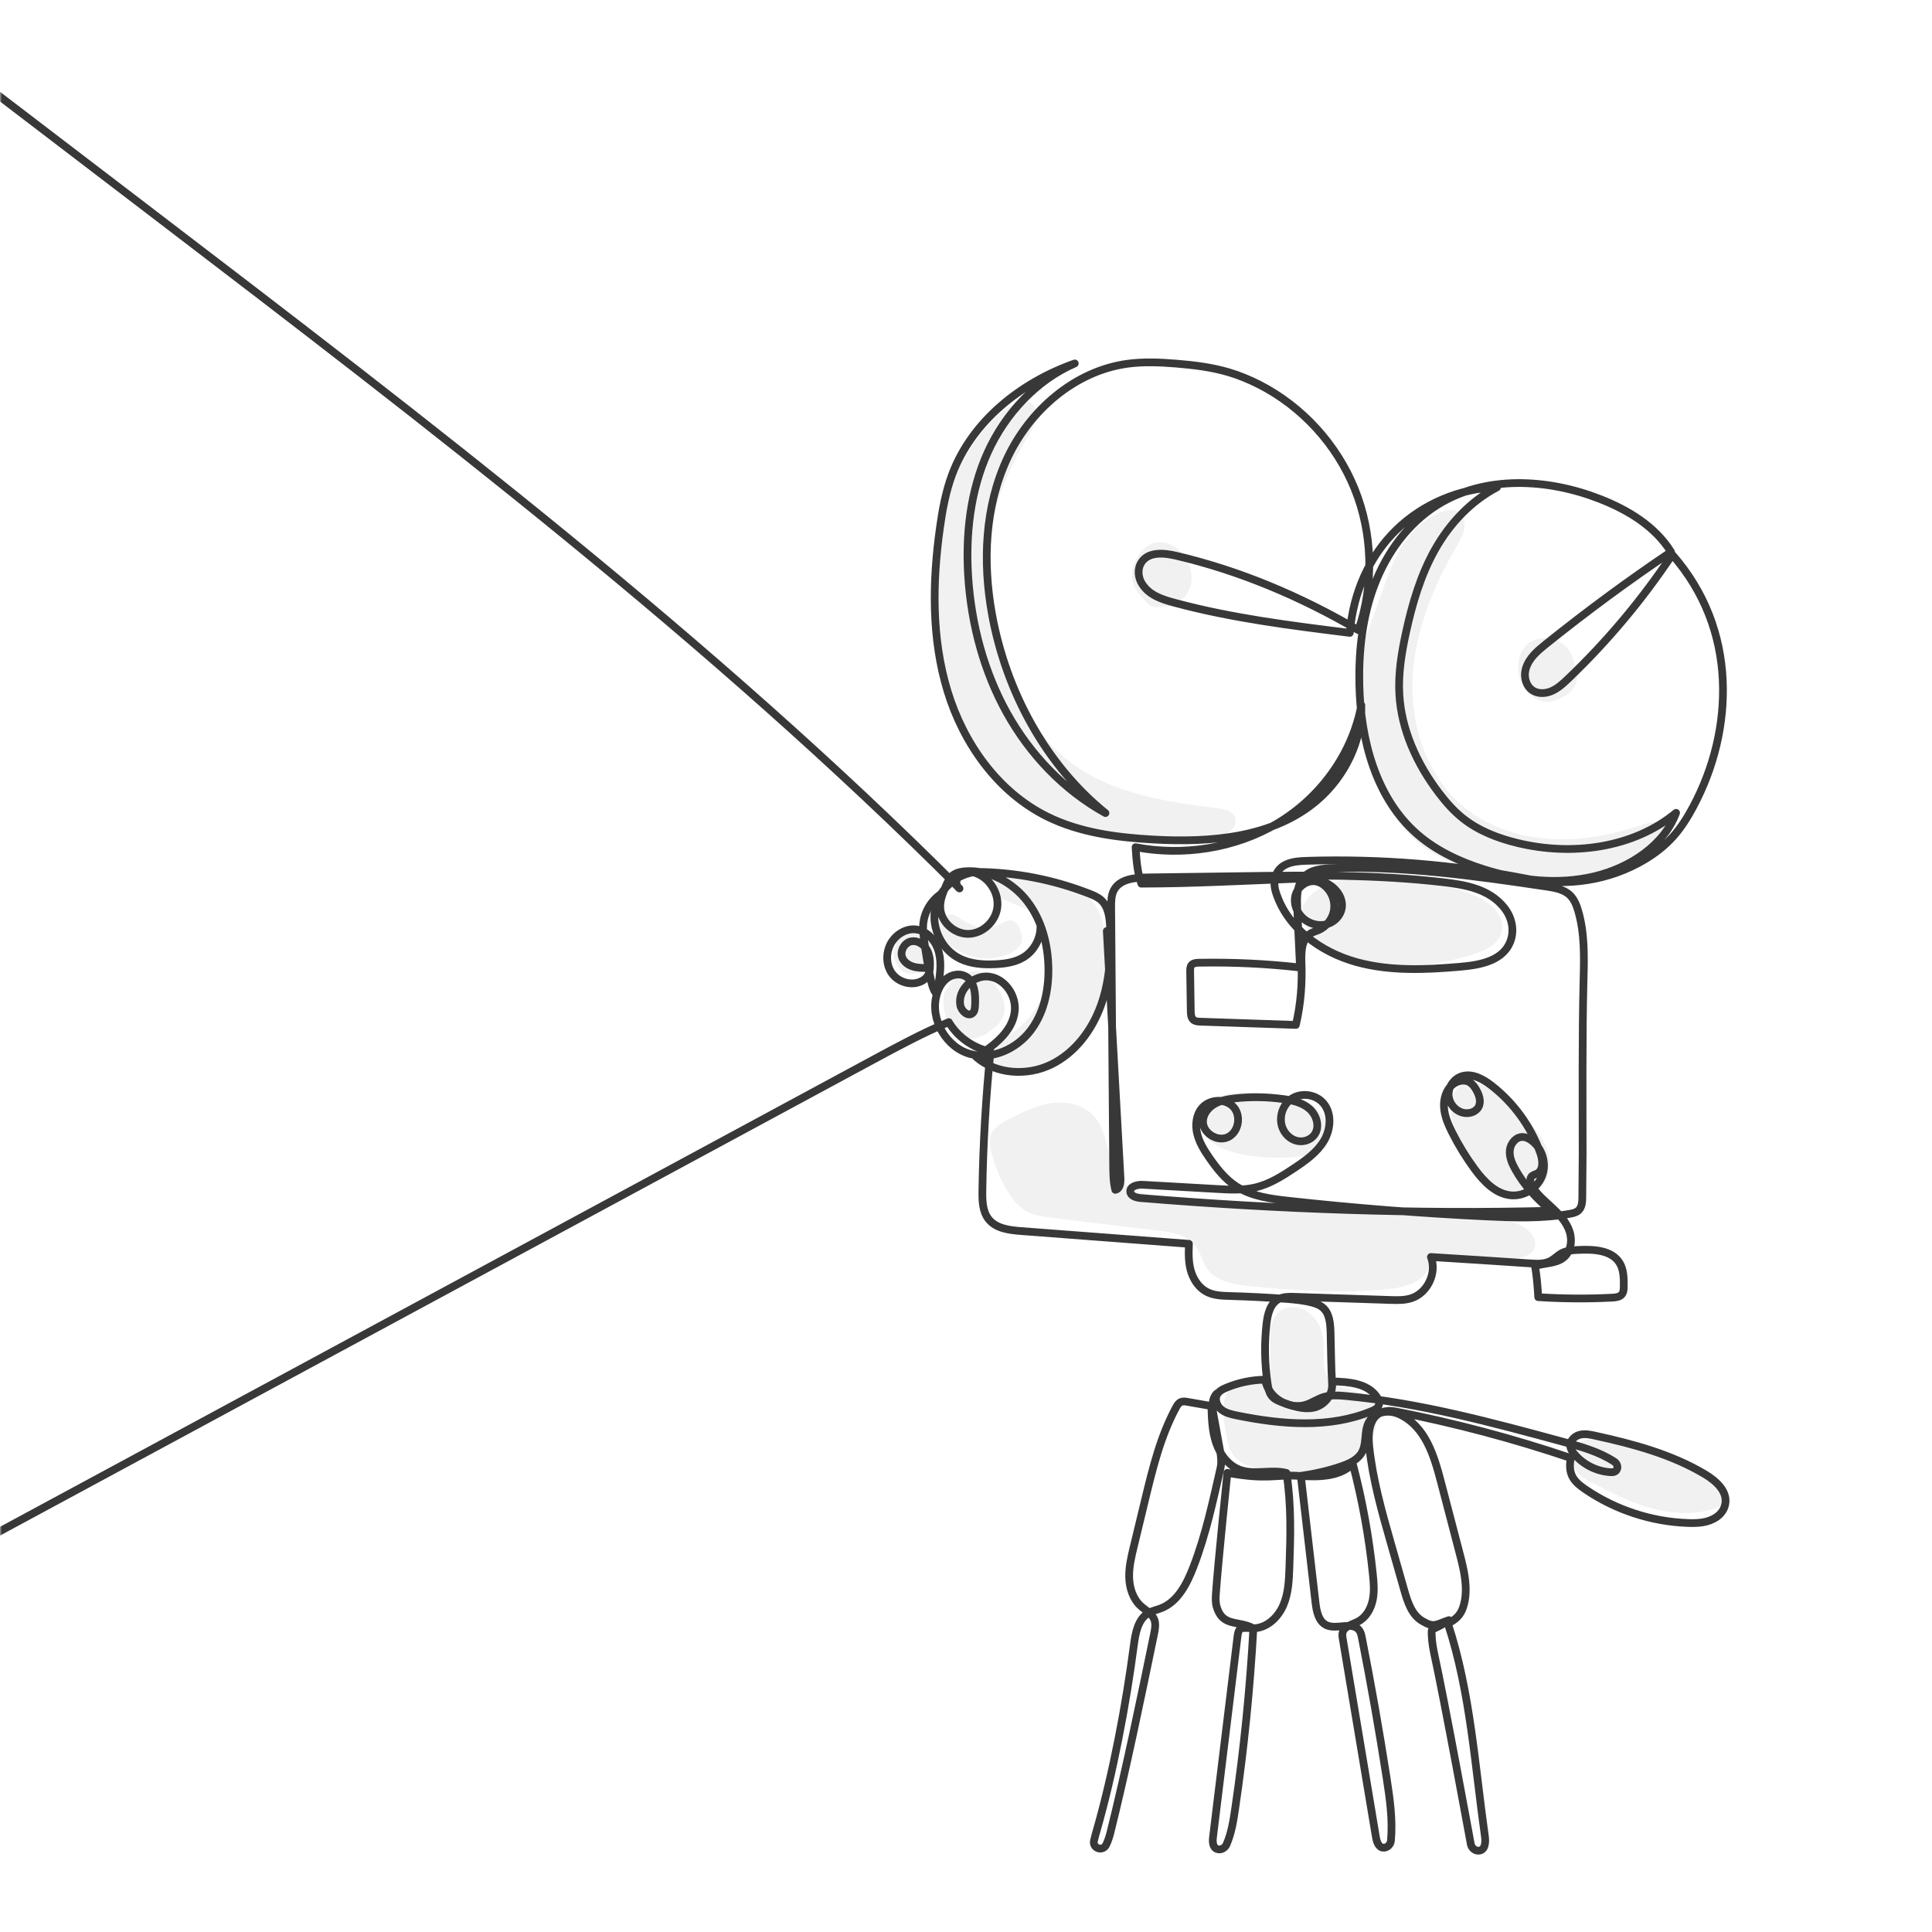
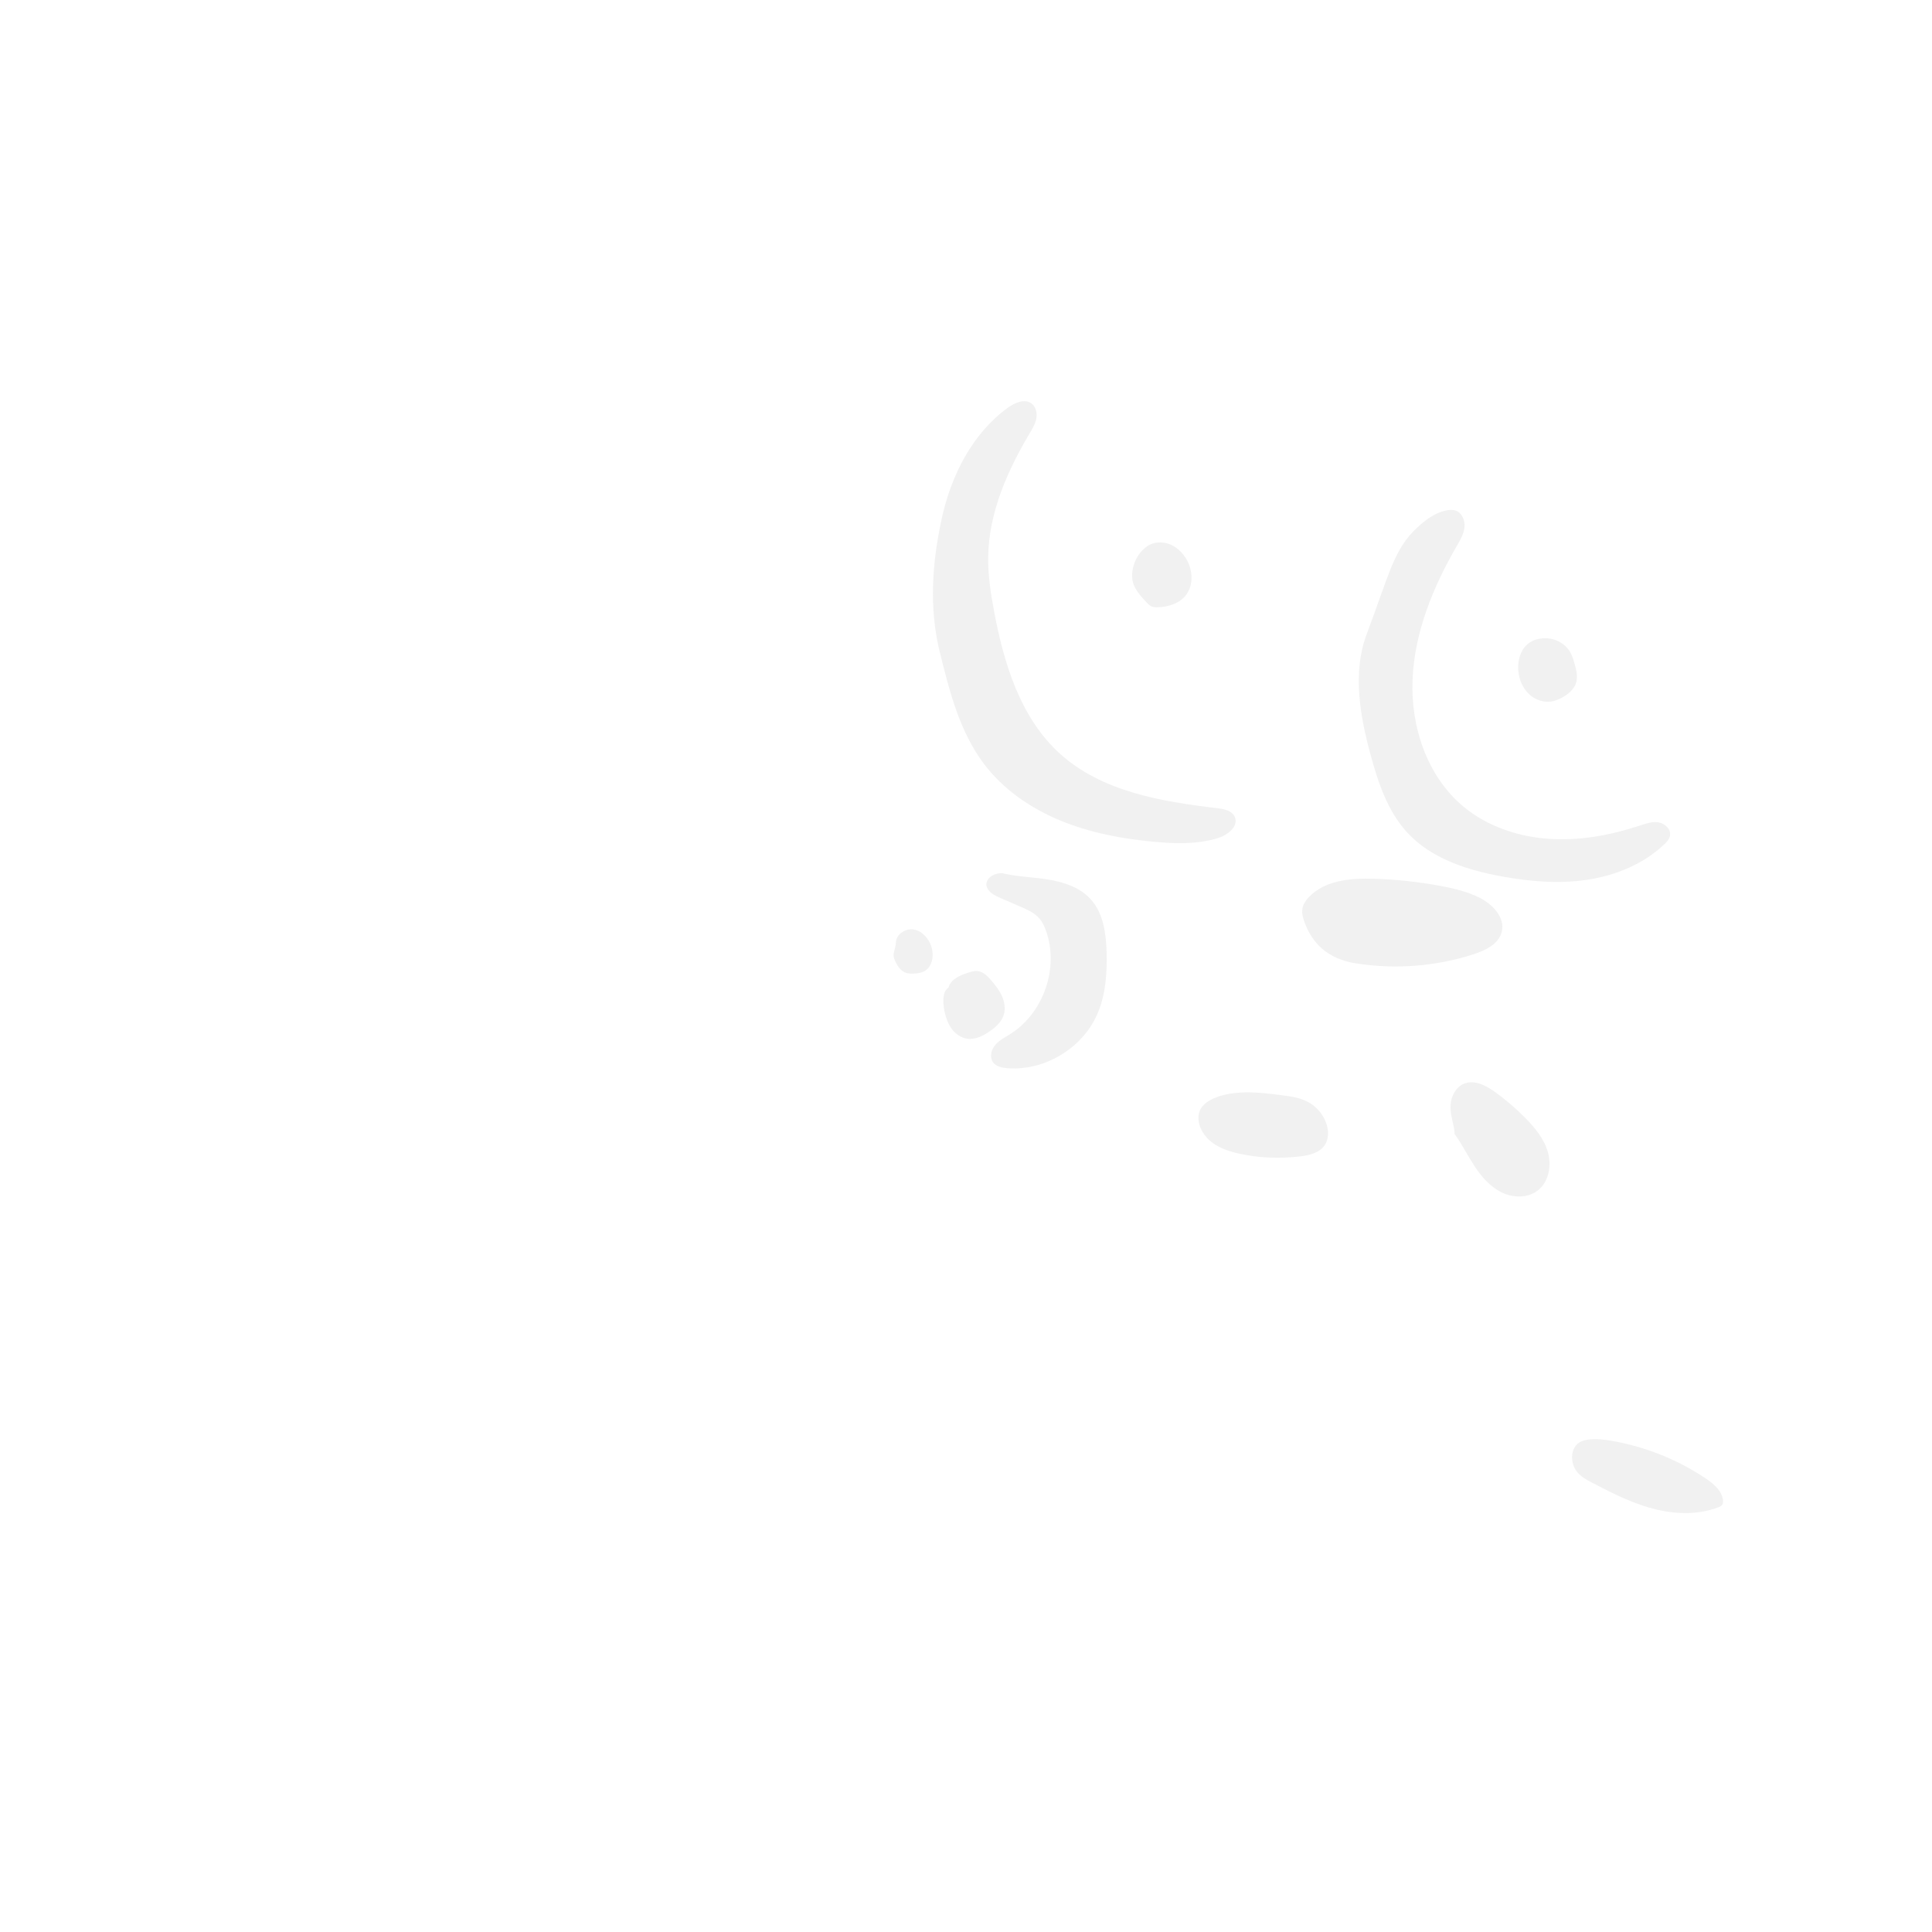
<svg xmlns="http://www.w3.org/2000/svg" width="500" height="500" viewBox="0 0 500 500" fill="none">
  <g clip-path="url(#clip0_216_282)">
    <path d="M353.74 164C349.94 174.04 351.95 185.3 354.79 195.66C356.75 202.79 359.21 210.07 364.23 215.5C370.44 222.21 379.69 225.18 388.68 226.82C395.99 228.15 403.5 228.79 410.85 227.67C418.19 226.56 425.39 223.59 430.76 218.46C431.38 217.87 432 217.2 432.18 216.36C432.54 214.71 430.97 213.15 429.31 212.85C427.65 212.55 425.97 213.13 424.37 213.66C416.78 216.17 408.77 217.65 400.79 217.09C392.82 216.53 384.87 213.85 378.73 208.74C369.32 200.91 365.05 188.07 365.57 175.83C366.08 163.6 370.87 151.91 377.01 141.31C377.9 139.78 378.83 138.2 379.01 136.44C379.19 134.68 378.36 132.68 376.68 132.12C375.92 131.87 375.08 131.93 374.3 132.1C370.94 132.8 368.15 135.11 365.74 137.56C360.54 142.86 359.06 149.94 353.74 163.99V164Z" fill="#BDBDBD" fill-opacity="0.2" />
    <path d="M394.02 168.29C392.99 170.08 392.7 172.25 393.02 174.29C393.33 176.3 394.23 178.25 395.72 179.64C397.2 181.03 399.28 181.82 401.3 181.57C402.44 181.43 403.53 180.97 404.52 180.39C406.03 179.52 407.46 178.27 407.93 176.59C408.35 175.11 407.98 173.53 407.57 172.04C407.23 170.79 406.86 169.53 406.16 168.44C404.89 166.48 402.58 165.28 400.25 165.18C397.92 165.08 395.39 165.9 394.02 168.28V168.29Z" fill="#BDBDBD" fill-opacity="0.2" />
    <path d="M296.87 141.37C298.46 140.27 300.59 140.11 302.42 140.74C304.25 141.37 305.77 142.73 306.82 144.35C308.75 147.31 309.03 151.55 306.74 154.25C305.05 156.24 302.32 157.05 299.72 157.16C299.17 157.18 298.61 157.18 298.1 156.97C297.51 156.73 297.06 156.26 296.63 155.8C294.98 154.04 293.23 152.1 293.02 149.69C292.76 146.65 294.22 143.22 296.88 141.38L296.87 141.37Z" fill="#BDBDBD" fill-opacity="0.2" />
    <path d="M243.25 168.88C245.75 179 248.38 189.42 254.68 197.73C259.69 204.35 266.78 209.21 274.45 212.37C282.12 215.54 290.38 217.08 298.64 217.85C304.2 218.37 309.92 218.53 315.25 216.88C317.77 216.1 320.64 213.8 319.55 211.39C318.82 209.77 316.75 209.36 314.98 209.15C300.47 207.45 285.09 204.84 274.27 195.02C264.04 185.73 259.76 171.63 257.24 158.04C256.38 153.44 255.67 148.78 255.74 144.11C255.91 132.77 260.63 121.97 266.43 112.22C267.17 110.98 267.94 109.72 268.2 108.31C268.46 106.89 268.1 105.26 266.94 104.41C265.14 103.1 262.62 104.23 260.82 105.53C251.61 112.22 246.14 123.09 243.72 134.21C241.3 145.33 240.33 157.09 243.24 168.89L243.25 168.88Z" fill="#BDBDBD" fill-opacity="0.2" />
    <path d="M413.48 384.46C418.32 386.98 423.29 389.36 428.59 390.64C433.89 391.92 439.6 392.03 444.7 390.09C445.06 389.95 445.44 389.79 445.67 389.48C445.93 389.13 445.95 388.66 445.9 388.23C445.61 385.76 443.45 383.97 441.38 382.58C434.07 377.69 425.73 374.37 417.07 372.88C415.18 372.56 413.26 372.32 411.36 372.52C410.39 372.62 409.41 372.85 408.6 373.4C406.57 374.81 406.41 377.93 407.6 380.1C408.79 382.27 411.13 383.23 413.48 384.45V384.46Z" fill="#BDBDBD" fill-opacity="0.2" />
-     <path d="M328.81 344.92C328.76 348.58 328.71 352.25 328.67 355.91C326.04 356.78 323.41 357.65 320.78 358.51C319.73 358.86 318.63 359.23 317.89 360.06C317.24 360.79 316.95 361.77 316.8 362.73C316.34 365.63 316.87 368.58 317.4 371.46C317.73 373.25 318.08 375.1 319.15 376.57C320.62 378.59 323.17 379.51 325.61 380.06C331.49 381.41 337.69 381.34 343.54 379.86C347.98 378.74 352.46 376.61 354.83 372.7C357.2 368.79 356.52 362.84 352.49 360.66C349.93 359.28 346.53 359.56 344.44 357.55C341.94 355.15 342.76 351.09 342.56 347.63C342.41 345.12 341.58 342.58 339.86 340.74C338.15 338.9 335.48 337.87 333.03 338.46C330.59 339.06 328.85 341.46 328.8 344.9L328.81 344.92Z" fill="#BDBDBD" fill-opacity="0.2" />
    <path d="M350.82 249.3C361 250.94 371.57 250.12 381.38 246.95C384.46 245.95 387.86 244.31 388.65 241.17C389.58 237.47 386.3 234.02 382.89 232.32C379.67 230.71 376.11 229.88 372.57 229.23C366.96 228.2 361.27 227.6 355.57 227.42C349.55 227.23 342.86 227.8 338.73 232.18C337.94 233.02 337.25 234.01 337.06 235.15C336.84 236.4 337.24 237.67 337.68 238.86C339.61 244.02 343.5 248.13 350.83 249.31L350.82 249.3Z" fill="#BDBDBD" fill-opacity="0.2" />
    <path d="M376.43 293.44C378.34 296.1 379.81 299.05 381.6 301.78C383.4 304.52 385.61 307.1 388.55 308.56C391.48 310.01 395.25 310.13 397.87 308.17C400.78 306 401.59 301.8 400.63 298.3C399.67 294.8 397.27 291.88 394.72 289.3C392.37 286.92 389.83 284.74 387.13 282.76C384.72 281 381.65 279.34 378.89 280.46C376.56 281.41 375.34 284.13 375.39 286.65C375.43 289.17 376.47 291.55 376.44 293.43L376.43 293.44Z" fill="#BDBDBD" fill-opacity="0.2" />
    <path d="M315.52 283.72C320.66 282.1 326.21 282.74 331.56 283.42C333.93 283.72 336.37 284.05 338.48 285.17C340.69 286.34 342.43 288.37 343.25 290.74C343.88 292.58 343.93 294.74 342.85 296.35C341.48 298.4 338.78 299.02 336.33 299.29C331.15 299.88 325.87 299.7 320.78 298.58C318.26 298.03 315.74 297.23 313.69 295.68C311.64 294.13 310.1 291.71 310.15 289.14C310.19 286.57 312.27 284.75 315.53 283.72H315.52Z" fill="#BDBDBD" fill-opacity="0.2" />
    <path d="M259.23 225.95C263.21 226.91 267.35 226.97 271.38 227.64C275.42 228.31 279.55 229.7 282.29 232.74C285.58 236.38 286.26 241.64 286.39 246.54C286.53 251.96 286.14 257.53 283.96 262.5C280.09 271.33 270.31 277.2 260.69 276.45C259.3 276.34 257.77 276.02 256.97 274.88C256.04 273.56 256.53 271.65 257.58 270.42C258.63 269.19 260.12 268.45 261.49 267.59C270.09 262.15 274.13 250.46 270.7 240.88C270.31 239.78 269.82 238.69 269.07 237.8C267.79 236.26 265.89 235.42 264.05 234.63C262.37 233.9 260.69 233.18 259.01 232.45C257.57 231.83 256.01 231.08 255.41 229.64C254.81 228.2 256.09 226.09 259.23 225.97V225.95Z" fill="#BDBDBD" fill-opacity="0.2" />
    <path d="M245.47 255.62C245.98 253.44 248.43 252.42 250.56 251.73C251.32 251.48 252.12 251.23 252.92 251.3C254.42 251.43 255.59 252.62 256.57 253.77C257.65 255.04 258.69 256.37 259.35 257.9C260.01 259.43 260.27 261.19 259.73 262.77C259.15 264.48 257.74 265.78 256.26 266.82C254.48 268.08 252.36 269.15 250.21 268.8C248.65 268.55 247.27 267.55 246.32 266.28C245.37 265.01 244.83 263.48 244.48 261.93C243.91 259.37 243.94 256.49 245.46 255.61L245.47 255.62Z" fill="#BDBDBD" fill-opacity="0.2" />
    <path d="M231.86 243.98C231.88 241.77 234.4 240.15 236.57 240.57C238.74 240.99 240.38 242.92 241.05 245.03C241.78 247.34 241.28 250.33 239.11 251.41C238.48 251.72 237.77 251.85 237.07 251.92C236.06 252.03 235.01 252.04 234.09 251.61C232.95 251.07 232.23 249.93 231.7 248.78C231.47 248.28 231.26 247.76 231.26 247.21C231.26 246.2 231.84 245 231.85 243.99L231.86 243.98Z" fill="#BDBDBD" fill-opacity="0.2" />
-     <path d="M245.69 244.43C249.87 248.22 256.41 249.15 261.48 246.68C262.84 246.02 264.19 244.98 264.45 243.49C264.59 242.68 264.38 241.86 264.15 241.08C263.83 240.01 263.35 238.85 262.33 238.41C260.78 237.74 259.18 239.08 257.62 239.72C254.51 240.99 251 239.38 248.19 237.54C247.68 237.2 247.15 236.85 246.56 236.71C244.92 236.32 243.24 237.8 243.01 239.47C242.77 241.14 243.77 242.69 245.7 244.44L245.69 244.43Z" fill="#BDBDBD" fill-opacity="0.2" />
-     <path d="M359.58 314.3C368.59 314.36 377.59 314.78 386.56 315.55C390.23 315.87 394.37 316.51 396.46 319.55C397.18 320.6 397.57 321.99 397.08 323.16C396.45 324.65 394.69 325.27 393.09 325.56C386.53 326.75 379.76 325.12 373.12 325.76C372.43 325.83 371.71 325.93 371.14 326.32C370.29 326.89 369.93 327.95 369.42 328.84C367.42 332.28 362.96 333.25 359 333.65C347.24 334.85 335.36 334.06 323.59 332.87C319.39 332.45 314.66 331.66 312.3 328.16C311.13 326.43 310.74 324.25 309.51 322.57C307.33 319.58 303.23 318.9 299.56 318.46C290.64 317.39 281.72 316.32 272.79 315.25C270.04 314.92 267.17 314.55 264.87 313C263.24 311.9 262.02 310.29 260.97 308.62C258.95 305.4 257.45 301.85 256.54 298.16C256.16 296.62 255.9 294.95 256.52 293.48C257.27 291.7 259.11 290.69 260.83 289.8C264.37 287.98 267.98 286.13 271.91 285.53C275.84 284.93 280.22 285.77 282.94 288.66C287.42 293.42 286.12 301.85 290.94 306.27C293.23 308.36 296.42 309.07 299.47 309.64C308.18 311.26 316.97 312.41 325.81 313.07C333.99 313.68 342.2 313.87 350.4 314.06C355.46 314.18 360.51 314.3 359.58 314.29V314.3Z" fill="#BDBDBD" fill-opacity="0.2" />
    <mask id="mask0_216_282" style="mask-type:luminance" maskUnits="userSpaceOnUse" x="0" y="0" width="500" height="500">
-       <path d="M0 0H500V500H0V0Z" fill="white" />
-     </mask>
+       </mask>
    <g mask="url(#mask0_216_282)">
-       <path d="M-6.76 19.85C8.43 31.45 23.61 43.05 38.8 54.65C111.28 110.01 183.99 165.57 248.32 229.94C247.08 229.14 247.37 227.04 248.58 226.19C249.8 225.35 251.46 225.52 252.83 226.07C256.26 227.46 258.59 231.26 258.09 234.93C257.6 238.59 254.21 241.7 250.51 241.69C246.81 241.68 243.37 238.43 243.32 234.74C243.29 232.87 244.02 231.09 244.76 229.37C245.19 228.36 245.65 227.32 246.49 226.61C247.44 225.81 248.74 225.56 249.98 225.48C256.12 225.1 262.15 228.42 265.89 233.31C269.63 238.2 271.24 244.47 271.33 250.63C271.41 256.4 270.11 262.38 266.55 266.92C262.99 271.46 256.89 274.25 251.3 272.83C244.9 271.21 240.62 263.81 242.4 257.45C242.85 255.83 243.68 254.26 245.01 253.24C246.34 252.22 248.25 251.85 249.75 252.6C252.31 253.89 252.5 257.42 252.34 260.28C252.3 260.98 252.22 261.75 251.7 262.21C250.56 263.23 248.81 261.68 248.53 260.17C247.77 256.14 251.98 252.2 256.04 252.76C260.1 253.32 263.06 257.65 262.61 261.73C261.99 267.41 256.43 271.04 252.66 273.57C257.83 278.06 265.8 278.49 271.98 275.52C278.15 272.55 282.59 266.65 284.91 260.2C287.22 253.75 287.61 246.76 287.29 239.91C287.17 237.43 286.85 234.7 285.04 233.01C284.16 232.19 283.02 231.71 281.89 231.27C272.7 227.68 262.88 225.73 252.81 225.65C247.66 226.01 243 230.11 242.01 235.18C241.02 240.25 243.77 245.81 248.4 248.09C251.21 249.47 254.46 249.69 257.59 249.54C260.13 249.42 262.74 249.05 264.9 247.73C267.69 246.02 269.42 242.74 269.26 239.47" stroke="#383838" stroke-width="2" stroke-linecap="round" stroke-linejoin="round" />
+       <path d="M-6.76 19.85C8.43 31.45 23.61 43.05 38.8 54.65C111.28 110.01 183.99 165.57 248.32 229.94C247.08 229.14 247.37 227.04 248.58 226.19C249.8 225.35 251.46 225.52 252.83 226.07C256.26 227.46 258.59 231.26 258.09 234.93C257.6 238.59 254.21 241.7 250.51 241.69C246.81 241.68 243.37 238.43 243.32 234.74C243.29 232.87 244.02 231.09 244.76 229.37C245.19 228.36 245.65 227.32 246.49 226.61C247.44 225.81 248.74 225.56 249.98 225.48C256.12 225.1 262.15 228.42 265.89 233.31C269.63 238.2 271.24 244.47 271.33 250.63C271.41 256.4 270.11 262.38 266.55 266.92C262.99 271.46 256.89 274.25 251.3 272.83C244.9 271.21 240.62 263.81 242.4 257.45C242.85 255.83 243.68 254.26 245.01 253.24C246.34 252.22 248.25 251.85 249.75 252.6C252.31 253.89 252.5 257.42 252.34 260.28C252.3 260.98 252.22 261.75 251.7 262.21C250.56 263.23 248.81 261.68 248.53 260.17C260.1 253.32 263.06 257.65 262.61 261.73C261.99 267.41 256.43 271.04 252.66 273.57C257.83 278.06 265.8 278.49 271.98 275.52C278.15 272.55 282.59 266.65 284.91 260.2C287.22 253.75 287.61 246.76 287.29 239.91C287.17 237.43 286.85 234.7 285.04 233.01C284.16 232.19 283.02 231.71 281.89 231.27C272.7 227.68 262.88 225.73 252.81 225.65C247.66 226.01 243 230.11 242.01 235.18C241.02 240.25 243.77 245.81 248.4 248.09C251.21 249.47 254.46 249.69 257.59 249.54C260.13 249.42 262.74 249.05 264.9 247.73C267.69 246.02 269.42 242.74 269.26 239.47" stroke="#383838" stroke-width="2" stroke-linecap="round" stroke-linejoin="round" />
      <path d="M243.71 231.24C240.94 233.03 239.1 236.18 238.91 239.47C238.84 240.64 238.97 241.81 239.11 242.97C239.55 246.52 240.15 250.06 240.9 253.56C241.14 254.67 241.4 255.79 242.01 256.74C242.51 256.59 242.68 255.98 242.76 255.47C243.24 252.53 243.71 249.49 243.01 246.6C242.31 243.7 240.12 240.96 237.16 240.55C234.74 240.22 232.28 241.57 230.91 243.58C229.25 246.02 229.11 249.49 230.82 251.89C232.53 254.29 236.09 255.27 238.67 253.83C239.23 253.52 239.75 253.09 240.09 252.55C240.53 251.83 240.65 250.96 240.68 250.12C240.75 248.58 240.57 246.97 239.78 245.65C238.98 244.33 237.45 243.37 235.93 243.6C234.09 243.89 232.83 246.1 233.51 247.83C233.96 248.97 235.05 249.75 236.22 250.12C237.38 250.49 238.63 250.51 239.85 250.51" stroke="#383838" stroke-width="2" stroke-linecap="round" stroke-linejoin="round" />
      <path d="M286.44 240.94C287.62 262.27 288.8 283.59 289.98 304.92C290.05 306.12 289.83 307.72 288.64 307.93C288.13 305.91 288.11 303.8 288.09 301.72C287.92 279.42 287.74 257.12 287.57 234.82C287.56 233.27 287.57 231.65 288.31 230.3C289.85 227.5 293.64 227.12 296.83 227.08C304.89 226.97 312.95 226.86 321.01 226.75C338.56 226.51 356.16 226.28 373.59 228.33C379.28 229 385.26 230.04 389.14 234.73C391.07 237.06 391.94 240.17 391.07 243.07C389.41 248.58 383.23 249.74 377.95 250.19C368.95 250.97 359.74 251.39 351.03 248.98C341.78 246.41 333.07 240.13 330.18 230.85C329.83 229.74 329.7 228.55 329.94 227.41C330.78 223.36 334.72 222.88 338.06 222.78C357.13 222.18 376.27 223.73 395 227.4C395.09 227.42 395.17 227.43 395.26 227.45C405.59 229.48 416.4 227.91 425.47 222.55C428.25 220.91 430.79 218.95 432.97 216.53C435.03 214.24 436.68 211.6 438.14 208.88C443.54 198.81 446.39 187.32 445.84 175.91C445.29 164.5 441.27 153.21 432.77 143.54C424.99 155.22 415.92 166.03 405.77 175.72C404.51 176.92 403.2 178.13 401.6 178.83C399.2 179.88 395.97 179.57 394.91 176.3C394.56 175.22 394.58 174.04 394.91 172.95C395.73 170.25 397.95 168.4 400.1 166.67C410.63 158.22 421.5 150.21 432.46 142.84C428.35 136.21 421.29 131.95 414.03 129.12C400.48 123.82 384.32 122.96 371.98 130.68C364.47 135.38 358.98 142.9 355.79 151.16C352.6 159.42 351.6 168.4 351.8 177.25C352.12 191.5 356.07 206.6 366.83 215.94C371.74 220.2 377.78 223 383.98 224.96C393.19 227.87 403.14 229.04 412.54 226.81C421.94 224.58 430.69 218.66 433.77 210.36C422.65 219.56 406.77 221.57 392.74 218.17C387.66 216.94 382.66 215.02 378.57 211.76C376.21 209.88 374.2 207.59 372.37 205.18C366.72 197.75 362.64 188.88 362.14 179.56C361.85 174.21 362.74 168.87 363.88 163.63C365.5 156.2 367.67 148.8 371.41 142.17C375.15 135.55 380.59 129.7 387.42 126.12C377.78 126.38 368.28 130.4 361.37 137.13C354.46 143.86 350.2 153.25 349.33 163.79C334.09 161.89 318.8 159.99 303.97 155.99C300.81 155.14 297.51 154.1 295.62 151.2C294.49 149.46 294.29 147.2 295.44 145.48C297.29 142.71 301.25 143.09 304.41 143.83C320.72 147.66 336.39 154.22 351.57 163.09C355.61 151.31 355.26 138.07 350.59 126.52C345.92 114.97 336.99 105.2 325.89 99.53C323.36 98.24 320.72 97.15 318 96.34C313.59 95.03 308.99 94.48 304.4 94.1C300.17 93.76 295.91 93.57 291.71 94.15C278.12 96.04 266.51 106.16 260.69 118.59C254.87 131.02 254.28 145.41 256.72 158.92C260.35 178.99 270.69 197.97 286.09 210.42C275.34 204.49 266.56 195.25 260.59 184.52C254.62 173.8 251.4 161.64 250.58 149.4C249.85 138.4 251.09 127.1 255.63 117.05C260.18 107.01 268.28 98.32 278.15 94.06C264.23 98.96 251.54 109.02 246.39 122.86C244.76 127.25 243.91 131.89 243.26 136.53C241.28 150.61 241.07 165.21 245.2 178.81C249.33 192.42 258.25 205 270.99 211.31C279.45 215.5 289.04 216.74 298.47 217.27C313.32 218.1 329.48 216.83 340.8 207.18C348.08 200.98 352.56 191.61 352.31 182.5C349.97 195.15 341.69 206.45 330.64 213.05C319.59 219.64 305.99 221.59 293.89 219.25C294.09 222.41 294.29 225.58 295.38 228.69C308.45 228.67 321.5 227.96 334.56 227.46C337.4 227.35 340.35 227.27 342.96 228.4C345.57 229.53 347.72 232.24 347.25 235.04C346.93 236.91 345.46 238.5 343.66 239.1C341.86 239.7 339.81 239.37 338.2 238.37C336.08 237.06 334.71 234.46 335.19 232.01C335.67 229.56 338.24 227.61 340.68 228.13C341.55 228.32 342.35 228.78 343.01 229.37C344.73 230.89 345.6 233.33 345.22 235.6C344.84 237.87 343.23 239.89 341.11 240.77C340.51 241.02 339.87 241.18 339.31 241.5C336.78 242.91 336.72 246.44 336.83 249.33C337.01 254.52 336.66 259.73 335.37 265.25C327.13 264.97 318.89 264.69 310.65 264.41C310.03 264.39 309.37 264.35 308.89 263.96C308.24 263.44 308.18 262.49 308.17 261.66C308.12 258.23 308.06 254.8 308.01 251.38C308.01 250.82 308.01 250.22 308.35 249.78C308.79 249.22 309.6 249.16 310.31 249.15C319.03 248.99 327.77 249.4 336.44 250.39C336.2 245.26 335.96 240.12 335.72 234.99C335.59 232.1 335.59 228.83 337.64 226.79C339.43 225.01 342.2 224.77 344.73 224.69C363.33 224.11 381.87 226.7 400.27 229.45C402.43 229.77 404.74 230.17 406.31 231.69C407.41 232.76 408 234.25 408.43 235.72C410.13 241.49 409.98 247.63 409.82 253.65C409.46 267.24 409.58 285.18 409.59 298.5L409.5 309.8C409.5 311.05 409.41 312.46 408.48 313.29C407.89 313.81 407.08 313.99 406.31 314.13C399.18 315.41 391.88 315.15 384.65 314.81C367.6 313.99 350.57 312.64 333.59 310.78C328.86 310.26 323.94 309.64 319.95 307.04C317.07 305.17 314.9 302.41 312.95 299.59C311.63 297.68 310.37 295.66 309.83 293.4C309.28 291.14 309.55 288.57 311.04 286.79C313.02 284.42 317.15 284.2 319.23 286.49C321.31 288.78 320.56 293.04 317.74 294.32C314.92 295.59 311.12 293.11 311.33 290.02C311.45 288.18 312.77 286.58 314.37 285.68C315.97 284.77 317.83 284.45 319.66 284.25C323.72 283.8 327.84 283.88 331.89 284.41C334.37 284.74 336.96 285.29 338.85 286.93C340.75 288.57 341.65 291.6 340.2 293.64C339.21 295.05 337.29 295.66 335.61 295.25C333.94 294.84 332.56 293.52 331.92 291.92C330.83 289.22 331.93 285.82 334.4 284.27C336.87 282.72 340.41 283.22 342.37 285.38C344.72 287.97 344.45 292.16 342.68 295.18C340.91 298.19 337.95 300.29 335.04 302.24C331.9 304.34 328.63 306.42 324.95 307.3C321.71 308.08 318.32 307.9 314.99 307.71C308.59 307.35 302.19 306.99 295.8 306.62C294.38 306.54 292.39 306.99 292.51 308.41C292.61 309.57 294.09 309.97 295.26 310.06C330.89 312.98 366.65 314.24 401.44 313.34C397.75 310.33 394.45 306.77 392.14 302.61C391.28 301.07 390.55 299.36 390.75 297.61C390.95 295.86 392.4 294.15 394.16 294.25C394.88 294.29 395.56 294.62 396.16 295.02C399.01 296.95 400.31 300.88 399.17 304.12C398.04 307.36 394.57 309.63 391.14 309.36C387.13 309.05 384.03 305.8 381.64 302.56C379.45 299.58 377.51 296.42 375.84 293.12C374.9 291.26 374.04 289.32 373.77 287.25C373.5 285.18 373.9 282.95 375.24 281.35C376.51 279.85 378.86 279.09 380.49 280.19C381.13 280.62 381.59 281.27 381.98 281.93C382.8 283.32 383.41 285.08 382.64 286.49C381.89 287.88 380.02 288.37 378.49 287.94C376.45 287.37 374.91 285.36 374.89 283.25C374.87 281.14 376.39 279.1 378.41 278.5C381.04 277.73 383.78 279.23 385.95 280.91C391.72 285.37 396.17 291.51 398.62 298.37C399.28 300.23 399.55 302.8 397.8 303.71C397.38 303.93 396.88 304.02 396.52 304.32C395.63 305.07 396.11 306.53 396.78 307.48C398.19 309.5 400.13 311.08 401.92 312.77C403.72 314.46 405.44 316.36 406.2 318.7C406.97 321.04 406.55 323.92 404.63 325.47C402.61 327.09 399.71 326.82 397.26 327.66C397.69 330.13 397.92 332.64 398.09 335.7C404.47 336.11 410.88 336.16 417.27 335.83C418.15 335.78 419.13 335.68 419.7 335.02C420.2 334.44 420.23 333.61 420.23 332.84C420.24 330.79 420.23 328.61 419.16 326.86C417.1 323.49 412.37 323.29 408.42 323.48C406.97 323.55 405.47 323.63 404.19 324.31C403.15 324.86 402.33 325.78 401.29 326.33C399.68 327.18 397.76 327.08 395.95 326.96C387.35 326.39 378.75 325.82 370.32 325.31C371.93 329.43 369.43 334.66 365.21 335.99C363.46 336.55 361.58 336.49 359.74 336.43C351.53 336.16 343.31 335.89 335.1 335.62C333.66 335.57 332.15 335.54 330.88 336.22C328.71 337.39 328.05 340.15 327.77 342.6C327.18 347.81 327.28 353.1 328.08 358.28C328.25 359.39 328.48 360.55 329.22 361.4C329.92 362.21 330.96 362.6 331.97 362.97C334.52 363.9 337.24 364.85 339.91 364.32C342.58 363.79 344.93 361.18 344.75 358.19C344.48 353.74 344.48 349.27 344.35 344.82C344.28 342.49 344.08 339.87 342.3 338.37C341.53 337.73 340.56 337.38 339.6 337.12C337.35 336.52 335.02 336.32 332.7 336.14C327.93 335.79 323.14 335.54 318.36 335.41C316.31 335.35 314.18 335.3 312.36 334.36C310.44 333.38 309.09 331.5 308.38 329.47C307.67 327.44 307.54 325.25 307.69 321.9C293.23 320.8 278.76 319.7 264.3 318.6C261.25 318.37 257.85 317.96 255.92 315.6C254.26 313.58 254.2 310.73 254.24 308.11C254.42 296.12 255.12 284.13 256.33 272.19C251.93 271.21 247.94 268.52 245.54 264.52C238.88 267.3 232.51 270.73 226.16 274.16C149.05 315.8 71.94 357.43 -5.18 399.07" stroke="#383838" stroke-width="2" stroke-linecap="round" stroke-linejoin="round" />
      <path d="M344.77 357.52C348.99 357.59 353.88 357.99 356.28 361.46C356.75 362.13 357.09 363 356.79 363.77C356.5 364.5 355.72 364.89 355 365.19C344.09 369.73 331.68 368.67 320.09 366.32C318.68 366.03 317.23 365.71 316.1 364.81C314.98 363.92 314.3 362.29 314.93 361.01C315.39 360.06 316.41 359.53 317.39 359.13C320.56 357.81 323.98 357.1 327.41 357.06C328.17 361.74 333.64 365.03 338.13 363.5C339.62 362.99 340.95 362.07 342.44 361.58C344.35 360.97 346.41 361.11 348.41 361.3C367.47 363.08 386.06 368.12 404.54 373.14C409.14 374.39 413.81 375.67 417.81 378.3C418.43 378.71 418.75 379.5 418.49 380.2C418.19 381 417.4 381.04 416.72 381C413.1 380.76 409.6 378.96 407.31 376.15C406.88 375.63 406.48 375.04 406.39 374.37C406.19 372.99 407.39 371.73 408.73 371.35C410.07 370.97 411.5 371.26 412.86 371.56C422.69 373.71 432.57 376.36 441.21 381.51C444.25 383.32 447.49 386.26 446.35 389.85C446 390.95 445.25 391.89 444.3 392.56C442.09 394.12 439.42 394.24 436.84 394.15C427.42 393.82 418.1 390.77 410.31 385.46C409.06 384.61 407.81 383.66 407.05 382.35C406.29 381.04 406.12 379.28 406.52 377.33C391.75 372.33 376.64 368.32 361.34 365.32C360.69 365.19 360.02 365.11 359.35 365.14C354.45 365.39 353.95 370.39 354.35 374.27C355.25 382.9 357.64 391.29 360.02 399.63C361.15 403.61 362.29 407.58 363.42 411.56C364.28 414.58 365.35 417.88 368.04 419.49C371.16 421.36 371.58 420.42 374.98 419.29C372.66 421.02 370.55 421.53 370.53 421.95C370.43 423.37 370.68 425.71 371.12 427.71C373.84 440.1 380.63 477.22 380.63 477.22C380.81 478.18 381.61 478.96 382.59 478.96C384.34 478.96 384.52 476.83 384.3 475.3C381.7 456.99 380.53 437.85 374.75 420.28C374.63 419.9 377.4 419.41 378.56 416.21C380.42 411.07 378.52 404.97 377.14 399.68C375.73 394.28 374.31 388.87 372.9 383.47C371.12 376.68 368.91 369.25 362.29 366.07C360.27 365.1 357.86 365.06 355.97 366.25C352.36 368.52 354.14 372.82 352.46 375.86C351.42 377.75 349.29 378.73 347.26 379.44C343.7 380.68 339.98 381.48 336.65 381.95C337.92 392.88 339.19 403.81 340.45 414.74C340.71 417 341.24 419.64 343.3 420.6C346 421.85 350.04 419.52 351.78 421.93C352.19 422.49 352.33 423.2 352.47 423.89C354.83 435.88 356.95 447.91 358.83 459.99C359.67 465.4 360.47 470.87 359.98 476.34C359.89 477.3 359.14 478.13 358.18 478.18C356.81 478.25 356.3 476.7 356.09 475.46C353.23 458.38 350.38 441.29 347.52 424.21C347.42 423.64 347.33 423.04 347.48 422.48C347.92 420.83 350 420.43 351.51 419.63C353.52 418.56 354.76 416.4 355.24 414.18C355.72 411.96 355.53 409.65 355.29 407.39C354.3 397.76 352.56 388.2 350.1 378.84C346.61 382.34 341.01 382.27 336.08 381.95C330.07 381.57 327.9 383.06 317.65 381.16C317.65 381.16 315.18 404.83 314.65 412.75C314.6 413.51 314.57 414.81 314.86 415.8C316.42 421.14 320.45 419.28 324.37 421.4C323.51 437.02 321.94 452.6 319.66 468.08C319.2 471.23 318.7 474.4 317.43 477.33C317.04 478.23 316.07 478.83 315.12 478.57C313.81 478.22 313.78 476.64 313.93 475.41C316.04 458.1 318.16 440.78 320.27 423.47C320.36 422.72 320.51 421.87 321.14 421.46C321.6 421.16 324.14 421.42 324.69 421.39C328.04 421.18 330.82 418.49 332.13 415.4C333.45 412.32 333.58 408.88 333.7 405.52C333.97 397.64 334.24 389.75 332.94 381.2C329.01 380.19 324.68 381.78 320.87 380.38C317.86 379.27 315.75 376.43 314.72 373.39C313.69 370.35 313.6 367.09 313.51 363.88C311.45 363.52 309.39 363.16 307.33 362.8C306.77 362.7 306.18 362.61 305.66 362.82C305.02 363.08 304.64 363.71 304.32 364.32C300.31 371.76 298.29 380.08 296.31 388.29C295.35 392.27 294.39 396.24 293.43 400.22C292.79 402.86 292.15 405.54 292.23 408.26C292.31 410.98 293.2 413.78 295.21 415.61C296.43 416.73 298.07 417.53 298.7 419.06C299.18 420.24 298.93 421.57 298.68 422.82C295.33 439.06 291.4 458.13 287.39 474.22C287.12 475.29 286.76 476.45 286.25 477.47C285.36 479.25 282.68 478.32 283.12 476.38C283.33 475.45 283.6 474.52 283.86 473.6C288.08 458.89 291.45 440.96 293.44 425.78C293.85 422.61 294.51 418.98 297.29 417.41C298.27 416.85 299.41 416.64 300.46 416.23C304.86 414.53 307.2 409.81 308.89 405.42C312.16 396.94 314 388.01 315.85 380.01C316.2 378.48 316.02 376.9 315.74 375.36C315.19 372.38 314.65 369.4 314.1 366.42C313.73 364.41 313.47 362.03 314.95 360.61" stroke="#383838" stroke-width="2" stroke-linecap="round" stroke-linejoin="round" />
    </g>
  </g>
  <defs>
    <clipPath id="clip0_216_282">
      <rect width="500" height="500" fill="white" transform="matrix(-1 0 0 1 500 0)" />
    </clipPath>
  </defs>
</svg>